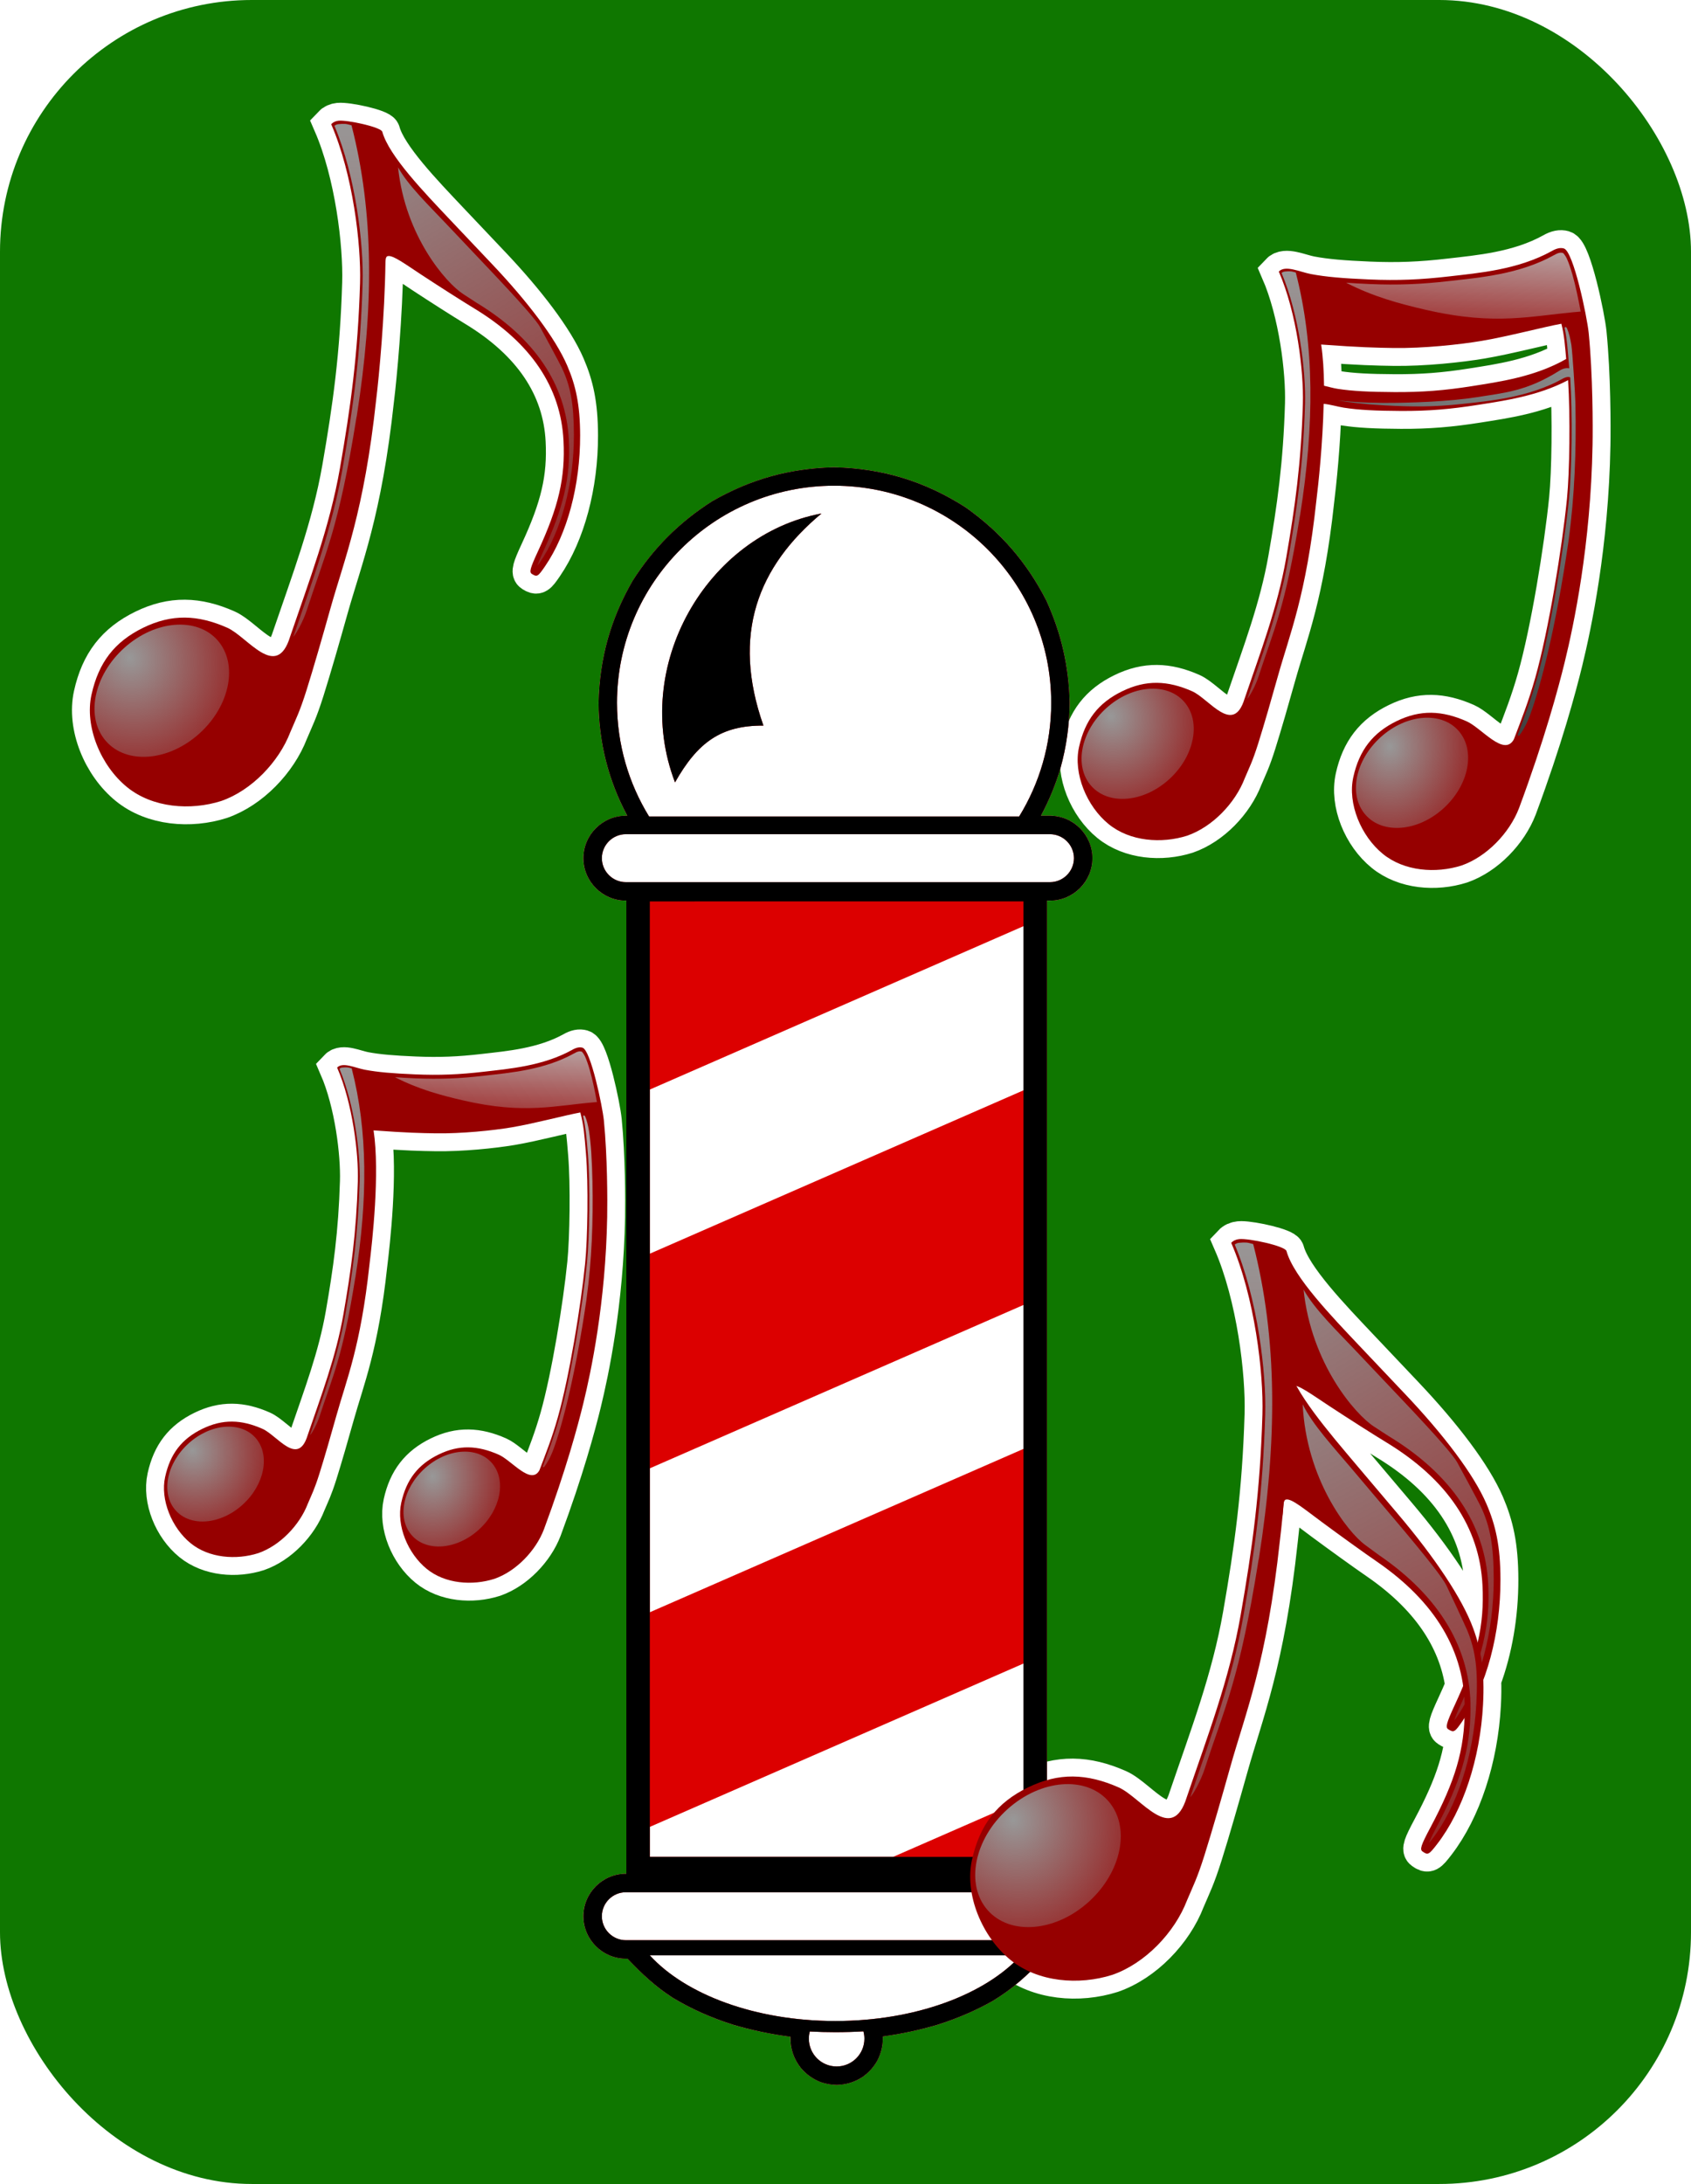
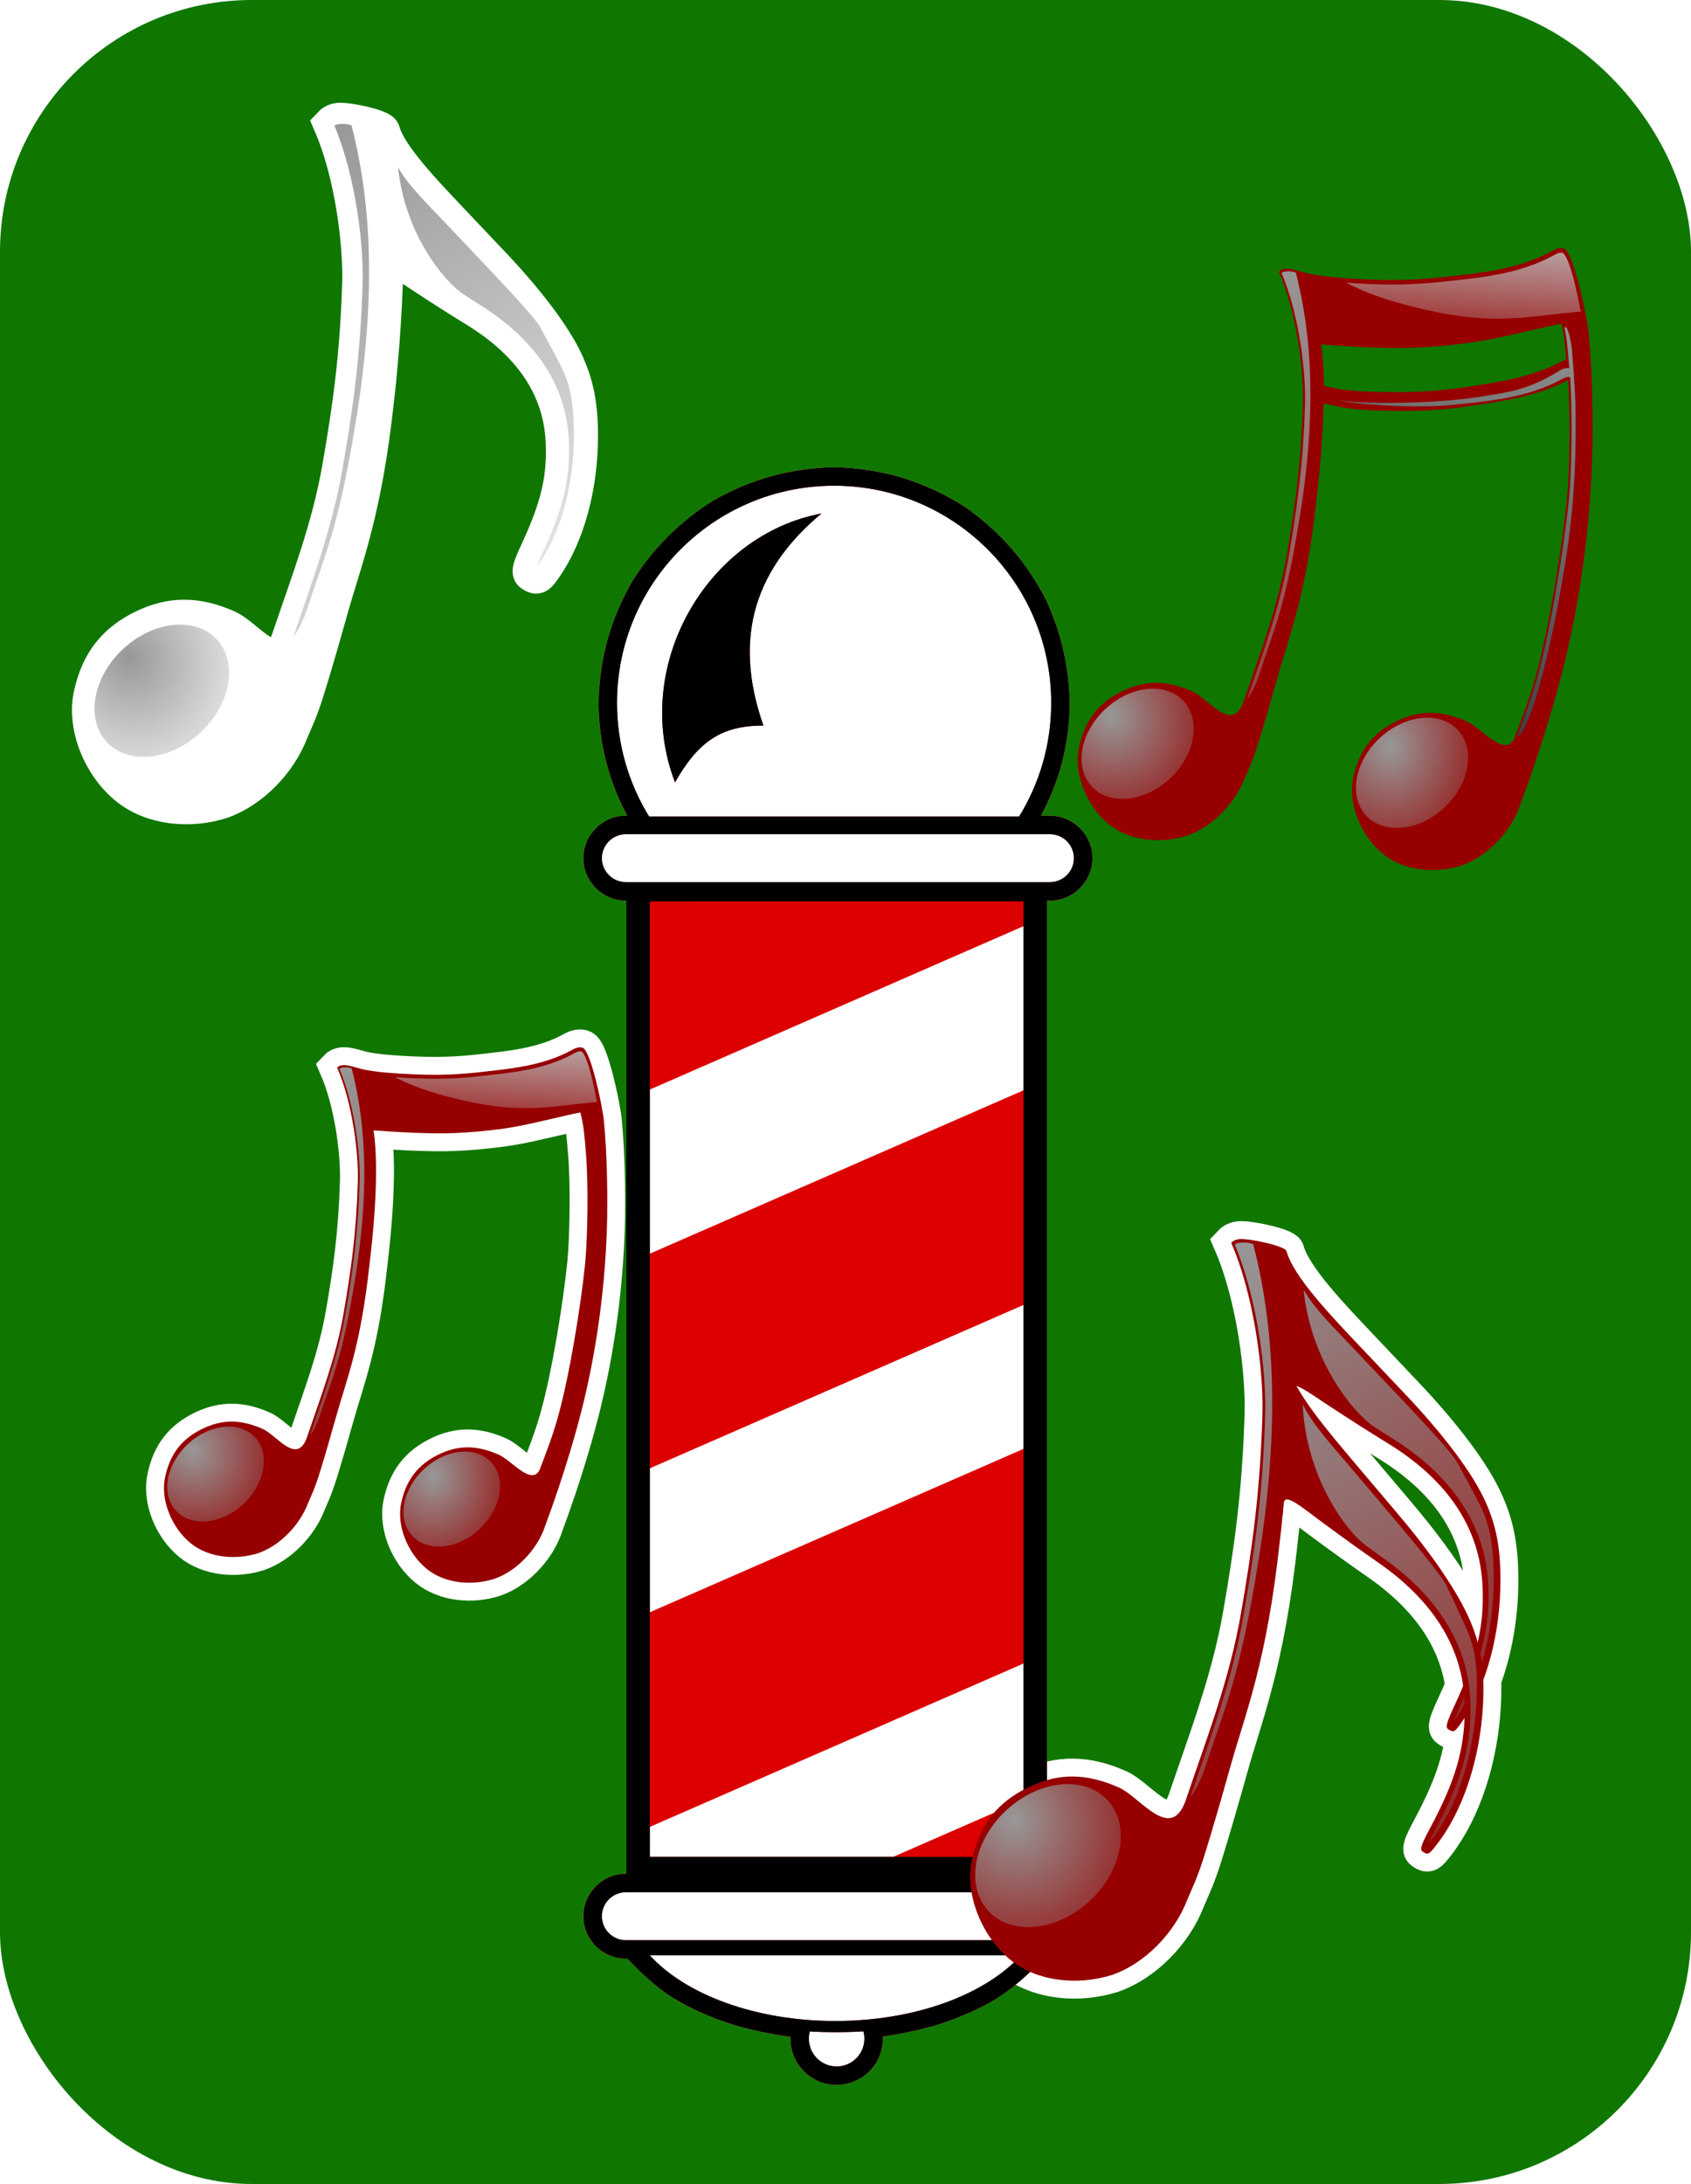
<svg xmlns="http://www.w3.org/2000/svg" xmlns:ns1="http://sodipodi.sourceforge.net/DTD/sodipodi-0.dtd" xmlns:ns2="http://www.inkscape.org/namespaces/inkscape" xmlns:xlink="http://www.w3.org/1999/xlink" width="745.714" height="962.857" id="svg20949" ns1:version="0.32" ns2:version="0.46" ns1:docname="barbershop-quartet.svg" ns2:output_extension="org.inkscape.output.svg.inkscape" version="1.0">
  <defs id="defs20951">
    <linearGradient ns2:collect="always" xlink:href="#linearGradient10794" id="linearGradient20815" gradientUnits="userSpaceOnUse" gradientTransform="matrix(5.586,0,0,5.586,2971.959,1743.3)" x1="46.517" y1="14.79" x2="46.517" y2="138.12" />
    <radialGradient ns2:collect="always" xlink:href="#linearGradient10765" id="radialGradient20818" gradientUnits="userSpaceOnUse" gradientTransform="matrix(12.722,10.135,-8.684,12.925,3718.572,805.509)" cx="16.074" cy="98.385" fx="16.074" fy="98.385" r="7.395" />
    <linearGradient ns2:collect="always" xlink:href="#linearGradient3016" id="linearGradient20846" gradientUnits="userSpaceOnUse" gradientTransform="matrix(5.577,0.313,-0.313,5.577,2915.859,1737.259)" x1="57.074" y1="27.31" x2="103.288" y2="104.587" />
    <linearGradient ns2:collect="always" xlink:href="#linearGradient3016" id="linearGradient20824" gradientUnits="userSpaceOnUse" gradientTransform="matrix(5.586,0,0,5.586,2905.095,1677.342)" x1="57.074" y1="27.31" x2="103.288" y2="104.587" />
    <linearGradient id="linearGradient3016" ns2:collect="always">
      <stop id="stop3018" offset="0" style="stop-color:#949494;stop-opacity:1;" />
      <stop id="stop3020" offset="1" style="stop-color:#949494;stop-opacity:0;" />
    </linearGradient>
    <linearGradient ns2:collect="always" xlink:href="#linearGradient3016" id="linearGradient20719" gradientUnits="userSpaceOnUse" x1="57.074" y1="27.31" x2="103.288" y2="104.587" gradientTransform="matrix(5.164,0,0,5.164,2299.924,907.782)" />
    <linearGradient ns2:collect="always" xlink:href="#linearGradient10794" id="linearGradient20722" gradientUnits="userSpaceOnUse" gradientTransform="matrix(5.164,0,0,5.164,2361.744,968.765)" x1="46.517" y1="14.79" x2="46.517" y2="138.12" />
    <radialGradient ns2:collect="always" xlink:href="#linearGradient10765" id="radialGradient20725" gradientUnits="userSpaceOnUse" gradientTransform="matrix(11.763,9.371,-8.029,11.95,3052.044,101.707)" cx="16.074" cy="98.385" fx="16.074" fy="98.385" r="7.395" />
    <filter ns2:collect="always" id="filter20766" x="-0.213" width="1.427" y="-0.156" height="1.311">
      <feGaussianBlur ns2:collect="always" stdDeviation="32.691" id="feGaussianBlur20768" />
    </filter>
    <linearGradient id="linearGradient2861" ns2:collect="always">
      <stop id="stop2863" offset="0" style="stop-color:#000000;stop-opacity:1;" />
      <stop id="stop2865" offset="1" style="stop-color:#959595;stop-opacity:1" />
    </linearGradient>
    <linearGradient ns2:collect="always" xlink:href="#linearGradient2861" id="linearGradient20784" gradientUnits="userSpaceOnUse" gradientTransform="matrix(4.305,0,0,4.305,3063.463,1085.415)" x1="36.447" y1="120.766" x2="93.931" y2="23.649" />
    <linearGradient ns2:collect="always" xlink:href="#linearGradient10794" id="linearGradient20787" gradientUnits="userSpaceOnUse" gradientTransform="matrix(4.305,0,0,4.305,3062.374,1086.141)" x1="46.517" y1="14.79" x2="46.517" y2="138.12" />
    <linearGradient ns2:collect="always" xlink:href="#linearGradient10023" id="linearGradient20790" gradientUnits="userSpaceOnUse" gradientTransform="matrix(4.305,0,0,4.305,3064.427,1086.141)" x1="78.296" y1="9.14" x2="76.947" y2="32.226" />
    <radialGradient ns2:collect="always" xlink:href="#linearGradient10782" id="radialGradient20793" gradientUnits="userSpaceOnUse" gradientTransform="matrix(2.184,12.88,-10.775,2.708,4348.996,1007.671)" cx="16.886" cy="97.81" fx="16.886" fy="97.81" r="7.395" />
    <radialGradient ns2:collect="always" xlink:href="#linearGradient10765" id="radialGradient20796" gradientUnits="userSpaceOnUse" gradientTransform="matrix(9.804,7.811,-6.692,9.96,3637.743,363.442)" cx="16.074" cy="98.385" fx="16.074" fy="98.385" r="7.395" />
    <filter ns2:collect="always" id="filter20801" x="-0.197" width="1.395" y="-0.165" height="1.331">
      <feGaussianBlur ns2:collect="always" stdDeviation="31.669" id="feGaussianBlur20803" />
    </filter>
    <filter ns2:collect="always" id="filter20854" x="-0.214" width="1.427" y="-0.156" height="1.311">
      <feGaussianBlur ns2:collect="always" stdDeviation="35.206" id="feGaussianBlur20856" />
    </filter>
    <linearGradient ns2:collect="always" xlink:href="#linearGradient10023" id="linearGradient20859" gradientUnits="userSpaceOnUse" gradientTransform="matrix(3.705,0,0,3.705,2431.88,1651.736)" x1="91.111" y1="12.215" x2="89.799" y2="129.94" />
    <linearGradient id="linearGradient10794" ns2:collect="always">
      <stop id="stop10796" offset="0" style="stop-color:#989898;stop-opacity:1;" />
      <stop id="stop10798" offset="1" style="stop-color:#989898;stop-opacity:0;" />
    </linearGradient>
    <linearGradient ns2:collect="always" xlink:href="#linearGradient10794" id="linearGradient20862" gradientUnits="userSpaceOnUse" gradientTransform="matrix(3.705,0,0,3.705,2430.943,1652.361)" x1="46.517" y1="14.79" x2="46.517" y2="138.12" />
    <linearGradient id="linearGradient10023" ns2:collect="always">
      <stop id="stop10025" offset="0" style="stop-color:#bdbdbd;stop-opacity:1;" />
      <stop id="stop10027" offset="1" style="stop-color:#bdbdbd;stop-opacity:0;" />
    </linearGradient>
    <linearGradient ns2:collect="always" xlink:href="#linearGradient10023" id="linearGradient20865" gradientUnits="userSpaceOnUse" gradientTransform="matrix(3.705,0,0,3.705,2432.711,1652.361)" x1="78.296" y1="9.14" x2="76.947" y2="32.226" />
    <linearGradient id="linearGradient10782" ns2:collect="always">
      <stop id="stop10784" offset="0" style="stop-color:#989898;stop-opacity:1;" />
      <stop id="stop10786" offset="1" style="stop-color:#989898;stop-opacity:0;" />
    </linearGradient>
    <radialGradient ns2:collect="always" xlink:href="#linearGradient10782" id="radialGradient20868" gradientUnits="userSpaceOnUse" gradientTransform="matrix(1.88,11.087,-9.275,2.331,3538.469,1584.814)" cx="16.886" cy="97.81" fx="16.886" fy="97.81" r="7.395" />
    <linearGradient id="linearGradient10765" ns2:collect="always">
      <stop id="stop10767" offset="0" style="stop-color:#989898;stop-opacity:1;" />
      <stop id="stop10769" offset="1" style="stop-color:#989898;stop-opacity:0;" />
    </linearGradient>
    <radialGradient ns2:collect="always" xlink:href="#linearGradient10765" id="radialGradient20871" gradientUnits="userSpaceOnUse" gradientTransform="matrix(8.44,6.723,-5.761,8.574,2926.221,1030.262)" cx="16.074" cy="98.385" fx="16.074" fy="98.385" r="7.395" />
    <filter ns2:collect="always" id="filter20876" x="-0.197" width="1.395" y="-0.166" height="1.331">
      <feGaussianBlur ns2:collect="always" stdDeviation="27.522" id="feGaussianBlur20878" />
    </filter>
    <ns2:perspective ns1:type="inkscape:persp3d" ns2:vp_x="0 : 526.18109 : 1" ns2:vp_y="0 : 1000 : 0" ns2:vp_z="744.09448 : 526.18109 : 1" ns2:persp3d-origin="372.04724 : 350.78739 : 1" id="perspective20957" />
  </defs>
  <ns1:namedview id="base" pagecolor="#ffffff" bordercolor="#666666" borderopacity="1.0" gridtolerance="10000" guidetolerance="10" objecttolerance="10" ns2:pageopacity="0.0" ns2:pageshadow="2" ns2:zoom="0.35" ns2:cx="349.28571" ns2:cy="482.85714" ns2:document-units="px" ns2:current-layer="layer1" showgrid="false" ns2:window-width="970" ns2:window-height="677" ns2:window-x="64" ns2:window-y="40" />
  <g ns2:label="Layer 1" ns2:groupmode="layer" id="layer1" transform="translate(2.857,-38.076)">
    <rect style="opacity:1;fill:#0f7700;fill-opacity:1;fill-rule:nonzero;stroke:none;stroke-width:25;stroke-linecap:butt;stroke-linejoin:miter;stroke-miterlimit:4;stroke-dasharray:none;stroke-dashoffset:0;stroke-opacity:1" id="rect21037" width="745.714" height="962.857" x="-2.857" y="38.076" rx="111" ry="111" />
    <g id="g20913" transform="matrix(0.631,0,0,0.631,-1492.383,-573.063)">
      <g id="g20880">
        <path style="fill:#ffffff;fill-opacity:1;stroke:#ffffff;stroke-width:25;stroke-miterlimit:4;stroke-dasharray:none;stroke-opacity:1;filter:url(#filter20876)" ns1:nodetypes="ccssscsscssssccssccsscssscssssccsssc" id="path20874" d="M 2767.673,1700.532 C 2765.747,1699.969 2763.4,1700.346 2760.493,1702.037 C 2740.055,1713.379 2716.231,1715.292 2698.775,1717.322 C 2681.502,1719.331 2667.632,1719.901 2650.604,1719.175 C 2634.939,1718.507 2624.726,1717.674 2615.519,1715.933 C 2608.883,1714.678 2600.053,1710.322 2596.181,1714.427 C 2607.066,1739.479 2611.224,1774.542 2610.655,1793.978 C 2609.591,1830.051 2605.905,1856.354 2600.581,1886.845 C 2595.387,1916.594 2585.054,1943.519 2575.57,1971.375 C 2568.74,1993.584 2554.34,1971.405 2544.074,1966.859 C 2529.277,1960.307 2516.253,1959.857 2501.925,1966.859 C 2487.596,1973.861 2479.578,1984.188 2475.987,2000.439 C 2472.476,2016.325 2480.596,2036.005 2493.819,2046.757 C 2506.662,2057.2 2525.658,2058.602 2541.063,2053.705 C 2556.267,2048.439 2569.977,2034.093 2575.686,2019.198 C 2578.608,2012.271 2580.33,2009.205 2583.791,1998.239 C 2587.252,1987.273 2591.87,1971.202 2595.718,1957.479 C 2602.799,1932.225 2612.625,1909.212 2618.761,1852.338 C 2620.644,1837.023 2626.218,1788.216 2621.656,1758.313 C 2645.334,1760.046 2654.729,1760.206 2665.135,1760.374 C 2683.006,1760.657 2705.114,1758.398 2718.217,1756.181 C 2734.408,1753.442 2755.889,1747.64 2766.167,1745.796 C 2768.648,1755.574 2768.946,1760.821 2770.104,1774.64 C 2771.873,1795.742 2771.252,1833.951 2769.525,1851.18 C 2766.562,1880.75 2758.459,1930.46 2750.419,1958.869 C 2746.365,1973.195 2742.05,1984.028 2737.566,1995.807 C 2731.637,2006.509 2718.109,1988.869 2709.196,1984.923 C 2694.4,1978.371 2681.376,1977.805 2667.047,1984.807 C 2652.719,1991.809 2644.585,2002.252 2640.994,2018.503 C 2637.483,2034.389 2645.603,2053.953 2658.826,2064.705 C 2671.669,2075.148 2690.665,2076.551 2706.07,2071.653 C 2721.274,2066.387 2734.984,2052.041 2740.693,2037.146 C 2756.156,1995.504 2764.378,1964.886 2768.251,1949.027 C 2773.632,1926.997 2783.838,1878.946 2784.926,1818.758 C 2785.129,1807.496 2785.117,1776.653 2782.61,1751.366 C 2781.658,1741.764 2773.449,1702.222 2767.673,1700.532 z" />
        <path style="fill:#960000;fill-opacity:1" ns1:nodetypes="ccssscsscssssccssccsscssscssssccsssc" id="path11273" d="M 2767.673,1700.532 C 2765.747,1699.969 2763.4,1700.346 2760.493,1702.037 C 2740.055,1713.379 2716.231,1715.292 2698.775,1717.322 C 2681.502,1719.331 2667.632,1719.901 2650.604,1719.175 C 2634.939,1718.507 2624.726,1717.674 2615.519,1715.933 C 2608.883,1714.678 2600.053,1710.322 2596.181,1714.427 C 2607.066,1739.479 2611.224,1774.542 2610.655,1793.978 C 2609.591,1830.051 2605.905,1856.354 2600.581,1886.845 C 2595.387,1916.594 2585.054,1943.519 2575.57,1971.375 C 2568.74,1993.584 2554.34,1971.405 2544.074,1966.859 C 2529.277,1960.307 2516.253,1959.857 2501.925,1966.859 C 2487.596,1973.861 2479.578,1984.188 2475.987,2000.439 C 2472.476,2016.325 2480.596,2036.005 2493.819,2046.757 C 2506.662,2057.2 2525.658,2058.602 2541.063,2053.705 C 2556.267,2048.439 2569.977,2034.093 2575.686,2019.198 C 2578.608,2012.271 2580.33,2009.205 2583.791,1998.239 C 2587.252,1987.273 2591.87,1971.202 2595.718,1957.479 C 2602.799,1932.225 2612.625,1909.212 2618.761,1852.338 C 2620.644,1837.023 2626.218,1788.216 2621.656,1758.313 C 2645.334,1760.046 2654.729,1760.206 2665.135,1760.374 C 2683.006,1760.657 2705.114,1758.398 2718.217,1756.181 C 2734.408,1753.442 2755.889,1747.64 2766.167,1745.796 C 2768.648,1755.574 2768.946,1760.821 2770.104,1774.64 C 2771.873,1795.742 2771.252,1833.951 2769.525,1851.18 C 2766.562,1880.75 2758.459,1930.46 2750.419,1958.869 C 2746.365,1973.195 2742.05,1984.028 2737.566,1995.807 C 2731.637,2006.509 2718.109,1988.869 2709.196,1984.923 C 2694.4,1978.371 2681.376,1977.805 2667.047,1984.807 C 2652.719,1991.809 2644.585,2002.252 2640.994,2018.503 C 2637.483,2034.389 2645.603,2053.953 2658.826,2064.705 C 2671.669,2075.148 2690.665,2076.551 2706.07,2071.653 C 2721.274,2066.387 2734.984,2052.041 2740.693,2037.146 C 2756.156,1995.504 2764.378,1964.886 2768.251,1949.027 C 2773.632,1926.997 2783.838,1878.946 2784.926,1818.758 C 2785.129,1807.496 2785.117,1776.653 2782.61,1751.366 C 2781.658,1741.764 2773.449,1702.222 2767.673,1700.532 z" />
        <path style="fill:url(#radialGradient20871);fill-opacity:1;stroke:none;stroke-width:2.5;stroke-linecap:round;stroke-linejoin:round;stroke-miterlimit:4;stroke-opacity:1" id="path11275" d="M 2530.041,2019.952 C 2514.574,2033.883 2493.595,2035.559 2483.214,2023.693 C 2472.833,2011.828 2476.961,1990.891 2492.428,1976.961 C 2507.895,1963.03 2528.874,1961.354 2539.255,1973.22 C 2549.601,1985.045 2545.55,2005.869 2530.192,2019.816" />
        <path style="fill:url(#radialGradient20868);fill-opacity:1;stroke:none;stroke-width:2.5;stroke-linecap:round;stroke-linejoin:round;stroke-miterlimit:4;stroke-opacity:1" id="path11277" d="M 2695.113,2037.41 C 2679.646,2051.34 2658.667,2053.016 2648.286,2041.151 C 2637.905,2029.285 2642.033,2008.349 2657.5,1994.418 C 2672.967,1980.488 2693.946,1978.812 2704.327,1990.677 C 2714.673,2002.502 2710.622,2023.327 2695.264,2037.273" />
        <path style="fill:url(#linearGradient20865);fill-opacity:1" ns1:nodetypes="ccsscscssssc" id="path11279" d="M 2764.924,1703.195 C 2764.024,1703.377 2762.98,1703.83 2761.682,1704.585 C 2740.721,1716.216 2716.542,1718.079 2699.153,1720.101 C 2681.796,1722.119 2667.76,1722.684 2650.635,1721.954 C 2645.144,1721.72 2640.989,1721.451 2636.624,1721.143 C 2652.974,1729.563 2668.708,1733.802 2684.47,1737.433 C 2727.318,1747.304 2748.111,1740.927 2777.778,1738.513 C 2776.425,1731.43 2774.779,1723.191 2772.798,1716.28 C 2771.7,1712.445 2770.543,1709.071 2769.44,1706.669 C 2768.889,1705.468 2768.266,1704.601 2767.819,1704.006 C 2767.372,1703.411 2767.091,1703.267 2767.24,1703.311 C 2766.623,1703.13 2765.825,1703.013 2764.924,1703.195 z" />
        <path style="fill:url(#linearGradient20862);fill-opacity:1" ns1:nodetypes="csccscscccscc" id="path11281" d="M 2603.245,1714.312 C 2602.152,1714.235 2601.145,1714.288 2599.771,1714.427 C 2598.848,1714.521 2598.366,1714.863 2597.802,1715.238 C 2608.445,1740.53 2612.497,1774.703 2611.929,1794.094 C 2610.862,1830.249 2607.184,1856.672 2601.855,1887.192 C 2596.637,1917.08 2586.654,1943.587 2577.191,1971.375 C 2578.546,1970.077 2582.076,1963.789 2583.896,1958.196 C 2593.318,1929.245 2599.943,1917.163 2608.803,1861.718 C 2608.801,1861.679 2608.801,1861.64 2608.803,1861.602 L 2609.034,1860.676 C 2609.04,1860.637 2609.028,1860.598 2609.034,1860.56 C 2617.573,1806.327 2617.688,1758.94 2606.371,1715.006 C 2605.19,1714.703 2604.115,1714.372 2603.245,1714.312 z" />
-         <path style="fill:url(#linearGradient20859);fill-opacity:1" ns1:nodetypes="csssssssssscssssssssssssssccsssssssssscc" id="path11283" d="M 2768.61,1747.846 C 2768.566,1747.878 2768.527,1747.917 2768.494,1747.962 C 2768.456,1747.957 2768.417,1747.957 2768.378,1747.962 C 2768.334,1747.994 2768.295,1748.033 2768.263,1748.077 C 2768.259,1748.116 2768.259,1748.155 2768.263,1748.193 C 2768.219,1748.226 2768.18,1748.265 2768.147,1748.309 C 2768.143,1748.348 2768.143,1748.386 2768.147,1748.425 C 2768.143,1748.463 2768.143,1748.502 2768.147,1748.541 C 2769.857,1756.235 2770.384,1762.022 2771.389,1774.015 C 2773.164,1795.196 2772.545,1833.476 2770.81,1850.787 C 2767.842,1880.402 2759.767,1930.101 2751.704,1958.591 C 2747.949,1971.861 2744.127,1982.095 2740.009,1992.867 C 2739.965,1992.899 2739.926,1992.938 2739.893,1992.982 C 2739.889,1993.021 2739.889,1993.06 2739.893,1993.098 C 2739.889,1993.137 2739.889,1993.175 2739.893,1993.214 C 2739.926,1993.258 2739.965,1993.297 2740.009,1993.33 C 2740.005,1993.368 2740.005,1993.407 2740.009,1993.446 C 2740.041,1993.49 2740.081,1993.529 2740.125,1993.561 C 2740.163,1993.565 2740.202,1993.565 2740.24,1993.561 C 2740.273,1993.605 2740.312,1993.645 2740.356,1993.677 C 2740.395,1993.681 2740.434,1993.681 2740.472,1993.677 C 2740.511,1993.681 2740.549,1993.681 2740.588,1993.677 C 2740.632,1993.645 2740.671,1993.605 2740.704,1993.561 C 2740.742,1993.565 2740.781,1993.565 2740.82,1993.561 C 2740.864,1993.529 2740.903,1993.49 2740.935,1993.446 C 2742.653,1991.112 2745.062,1987.481 2747.535,1980.708 C 2753.524,1964.311 2762.731,1929.542 2770.428,1876.67 L 2770.544,1875.628 C 2774.105,1849.507 2775.232,1822.139 2774.631,1793.932 C 2774.331,1779.83 2773.575,1767.359 2772.2,1758.73 C 2771.512,1754.415 2770.578,1751.026 2769.652,1748.888 C 2769.552,1748.656 2769.51,1748.534 2769.421,1748.425 C 2769.331,1748.315 2769.239,1748.281 2769.189,1748.193 C 2769.193,1748.155 2769.193,1748.116 2769.189,1748.077 C 2769.156,1748.033 2769.117,1747.994 2769.073,1747.962 C 2769.035,1747.957 2768.996,1747.957 2768.957,1747.962 C 2768.925,1747.917 2768.886,1747.878 2768.842,1747.846 C 2768.803,1747.842 2768.764,1747.842 2768.726,1747.846 C 2768.687,1747.842 2768.649,1747.842 2768.61,1747.846 L 2768.61,1747.846 z" />
      </g>
      <path id="path20827" d="M 3228.094,1834.219 C 3227.541,1834.215 3227.042,1834.239 3226.625,1834.281 C 3224.4,1834.506 3222.49,1835.328 3221.031,1836.875 C 3237.44,1874.64 3243.732,1927.514 3242.875,1956.812 C 3241.27,2011.191 3235.712,2050.849 3227.688,2096.812 C 3219.858,2141.658 3204.266,2182.227 3189.969,2224.219 C 3179.673,2257.698 3157.976,2224.259 3142.5,2217.406 C 3120.195,2207.53 3100.537,2206.851 3078.938,2217.406 C 3057.338,2227.962 3045.258,2243.532 3039.844,2268.031 C 3034.551,2291.979 3046.786,2321.667 3066.719,2337.875 C 3086.079,2353.617 3114.715,2355.727 3137.938,2348.344 C 3160.856,2340.407 3181.551,2318.766 3190.156,2296.312 C 3194.562,2285.87 3197.158,2281.25 3202.375,2264.719 C 3207.592,2248.188 3214.544,2223.968 3220.344,2203.281 C 3231.018,2165.211 3245.845,2130.517 3255.094,2044.781 C 3255.813,2038.927 3256.76,2029.658 3257.75,2018.594 C 3258.241,2016.35 3259.095,2016.286 3259.625,2016.219 C 3263.562,2015.719 3272.187,2022.912 3284.625,2032.125 C 3297.063,2041.338 3314.207,2053.685 3322.594,2059.438 C 3358.076,2083.776 3378.373,2113.004 3383.156,2146.469 C 3381.383,2150.73 3379.446,2155.145 3377.281,2159.812 C 3371.374,2172.551 3370.653,2175.443 3372.719,2176.75 C 3376.649,2179.237 3377.301,2178.857 3382.688,2171 C 3383.171,2170.295 3383.653,2169.569 3384.125,2168.844 C 3383.125,2194.25 3376.488,2214.996 3360.219,2245.469 C 3353.606,2257.856 3352.73,2260.704 3354.719,2262.125 C 3358.504,2264.829 3359.181,2264.48 3365,2256.938 C 3383.166,2233.39 3395.007,2197.305 3397.031,2159.594 C 3397.373,2153.23 3397.418,2147.552 3397.219,2142.312 C 3404.981,2121.489 3409.282,2096.974 3409.219,2072 C 3409.16,2048.485 3405.82,2034.123 3399.438,2019.281 C 3390.584,1998.694 3369.571,1970.991 3342.344,1942.312 C 3327.82,1927.014 3313.69,1912.072 3310.938,1909.156 C 3291.588,1888.654 3264.679,1860.847 3259.688,1842.625 C 3258.773,1839.285 3236.388,1834.276 3228.094,1834.219 z M 3266.625,1936.875 C 3271.302,1938.343 3279.228,1944.076 3289.812,1951.031 C 3302.748,1959.532 3320.554,1970.915 3329.25,1976.188 C 3371.95,2002.078 3394.63,2035.682 3396.656,2076.031 C 3397.366,2090.168 3396.4,2102.717 3393.312,2115.969 C 3392.423,2112.755 3391.38,2109.589 3390.219,2106.406 C 3382.535,2085.355 3363.137,2056.505 3337.562,2026.344 C 3323.92,2010.255 3310.647,1994.535 3308.062,1991.469 C 3294.193,1975.014 3276.145,1954.088 3266.625,1936.875 z" style="fill:#ffffff;fill-opacity:1;stroke:#ffffff;stroke-width:25;stroke-miterlimit:4;stroke-dasharray:none;stroke-opacity:1;filter:url(#filter20854)" />
      <g id="g20805">
-         <path style="fill:#ffffff;fill-opacity:1;stroke:#ffffff;stroke-width:25;stroke-miterlimit:4;stroke-dasharray:none;stroke-opacity:1;filter:url(#filter20801)" id="path20799" d="M 3453.529,1142.122 C 3451.293,1141.468 3448.566,1141.907 3445.189,1143.871 C 3421.446,1157.046 3393.77,1159.27 3373.49,1161.628 C 3353.424,1163.961 3337.312,1164.624 3317.53,1163.78 C 3299.331,1163.004 3287.466,1162.036 3276.771,1160.014 C 3269.062,1158.556 3258.804,1153.496 3254.306,1158.265 C 3266.952,1187.368 3271.782,1228.101 3271.121,1250.679 C 3269.884,1292.586 3265.602,1323.142 3259.418,1358.564 C 3253.384,1393.124 3241.38,1424.402 3230.362,1456.763 C 3222.427,1482.563 3205.699,1456.798 3193.773,1451.517 C 3176.584,1443.906 3161.453,1443.382 3144.808,1451.517 C 3128.162,1459.651 3118.848,1471.648 3114.675,1490.527 C 3110.597,1508.983 3120.03,1531.844 3135.391,1544.335 C 3150.311,1556.467 3172.379,1558.096 3190.275,1552.406 C 3207.937,1546.29 3223.865,1529.623 3230.496,1512.32 C 3233.892,1504.272 3235.892,1500.711 3239.913,1487.972 C 3243.933,1475.232 3249.298,1456.562 3253.768,1440.621 C 3261.994,1411.282 3273.41,1384.548 3280.538,1318.477 C 3281.967,1306.848 3285.041,1278.555 3285.649,1250.679 C 3290.139,1251.056 3295.306,1252.677 3299.774,1253.37 C 3310.234,1254.992 3321.895,1255.559 3339.591,1255.657 C 3358.827,1255.763 3374.412,1254.431 3393.803,1251.352 C 3411.66,1248.516 3435.342,1245.268 3456.489,1234.134 C 3458.084,1259.291 3457.559,1298.4 3455.682,1317.132 C 3452.239,1351.483 3442.826,1409.232 3433.486,1442.235 C 3428.776,1458.878 3423.763,1471.463 3418.554,1485.147 C 3411.667,1497.579 3395.951,1477.087 3385.597,1472.502 C 3368.408,1464.891 3353.278,1464.233 3336.632,1472.367 C 3319.986,1480.502 3310.538,1492.633 3306.365,1511.512 C 3302.287,1529.967 3311.72,1552.695 3327.081,1565.186 C 3342.001,1577.317 3364.069,1578.947 3381.965,1573.257 C 3399.627,1567.14 3415.555,1550.474 3422.186,1533.17 C 3440.15,1484.794 3449.702,1449.225 3454.202,1430.801 C 3460.452,1405.208 3472.309,1349.388 3473.573,1279.467 C 3473.809,1266.384 3473.795,1230.553 3470.882,1201.176 C 3469.777,1190.023 3460.24,1144.086 3453.529,1142.122 z M 3451.781,1194.719 C 3453.898,1203.068 3454.361,1210.632 3455.144,1219.336 C 3433.256,1231.88 3408.098,1235.329 3389.364,1238.304 C 3369.973,1241.383 3354.388,1242.58 3335.152,1242.474 C 3317.456,1242.376 3305.795,1241.809 3295.335,1240.187 C 3292.399,1239.732 3289.14,1238.779 3285.918,1238.035 C 3285.802,1227.712 3285.207,1217.813 3283.901,1209.248 C 3311.407,1211.26 3322.39,1211.474 3334.48,1211.669 C 3355.241,1211.998 3380.868,1209.267 3396.09,1206.692 C 3414.898,1203.51 3439.84,1196.861 3451.781,1194.719 z" />
        <path style="fill:#960000;fill-opacity:1" id="path1320" d="M 3453.529,1142.122 C 3451.293,1141.468 3448.566,1141.907 3445.189,1143.871 C 3421.446,1157.046 3393.77,1159.27 3373.49,1161.628 C 3353.424,1163.961 3337.312,1164.624 3317.53,1163.78 C 3299.331,1163.004 3287.466,1162.036 3276.771,1160.014 C 3269.062,1158.556 3258.804,1153.496 3254.306,1158.265 C 3266.952,1187.368 3271.782,1228.101 3271.121,1250.679 C 3269.884,1292.586 3265.602,1323.142 3259.418,1358.564 C 3253.384,1393.124 3241.38,1424.402 3230.362,1456.763 C 3222.427,1482.563 3205.699,1456.798 3193.773,1451.517 C 3176.584,1443.906 3161.453,1443.382 3144.808,1451.517 C 3128.162,1459.651 3118.848,1471.648 3114.675,1490.527 C 3110.597,1508.983 3120.03,1531.844 3135.391,1544.335 C 3150.311,1556.467 3172.379,1558.096 3190.275,1552.406 C 3207.937,1546.29 3223.865,1529.623 3230.496,1512.32 C 3233.892,1504.272 3235.892,1500.711 3239.913,1487.972 C 3243.933,1475.232 3249.298,1456.562 3253.768,1440.621 C 3261.994,1411.282 3273.41,1384.548 3280.538,1318.477 C 3281.967,1306.848 3285.041,1278.555 3285.649,1250.679 C 3290.139,1251.056 3295.306,1252.677 3299.774,1253.37 C 3310.234,1254.992 3321.895,1255.559 3339.591,1255.657 C 3358.827,1255.763 3374.412,1254.431 3393.803,1251.352 C 3411.66,1248.516 3435.342,1245.268 3456.489,1234.134 C 3458.084,1259.291 3457.559,1298.4 3455.682,1317.132 C 3452.239,1351.483 3442.826,1409.232 3433.486,1442.235 C 3428.776,1458.878 3423.763,1471.463 3418.554,1485.147 C 3411.667,1497.579 3395.951,1477.087 3385.597,1472.502 C 3368.408,1464.891 3353.278,1464.233 3336.632,1472.367 C 3319.986,1480.502 3310.538,1492.633 3306.365,1511.512 C 3302.287,1529.967 3311.72,1552.695 3327.081,1565.186 C 3342.001,1577.317 3364.069,1578.947 3381.965,1573.257 C 3399.627,1567.14 3415.555,1550.474 3422.186,1533.17 C 3440.15,1484.794 3449.702,1449.225 3454.202,1430.801 C 3460.452,1405.208 3472.309,1349.388 3473.573,1279.467 C 3473.809,1266.384 3473.795,1230.553 3470.882,1201.176 C 3469.777,1190.023 3460.24,1144.086 3453.529,1142.122 z M 3451.781,1194.719 C 3453.898,1203.068 3454.361,1210.632 3455.144,1219.336 C 3433.256,1231.88 3408.098,1235.329 3389.364,1238.304 C 3369.973,1241.383 3354.388,1242.58 3335.152,1242.474 C 3317.456,1242.376 3305.795,1241.809 3295.335,1240.187 C 3292.399,1239.732 3289.14,1238.779 3285.918,1238.035 C 3285.802,1227.712 3285.207,1217.813 3283.901,1209.248 C 3311.407,1211.26 3322.39,1211.474 3334.48,1211.669 C 3355.241,1211.998 3380.868,1209.267 3396.09,1206.692 C 3414.898,1203.51 3439.84,1196.861 3451.781,1194.719 z" />
        <path style="fill:url(#radialGradient20796);fill-opacity:1;stroke:none;stroke-width:2.5;stroke-linecap:round;stroke-linejoin:round;stroke-miterlimit:4;stroke-opacity:1" id="path11156" d="M 3177.497,1513.174 C 3159.529,1529.358 3135.158,1531.305 3123.098,1517.52 C 3111.038,1503.736 3115.833,1479.414 3133.802,1463.231 C 3151.77,1447.047 3176.141,1445.101 3188.201,1458.885 C 3200.22,1472.622 3195.514,1496.814 3177.673,1513.016" />
        <path style="fill:url(#radialGradient20793);fill-opacity:1;stroke:none;stroke-width:2.5;stroke-linecap:round;stroke-linejoin:round;stroke-miterlimit:4;stroke-opacity:1" id="path2281" d="M 3369.263,1533.455 C 3351.294,1549.638 3326.923,1551.585 3314.863,1537.801 C 3302.803,1524.016 3307.599,1499.695 3325.567,1483.512 C 3343.536,1467.328 3367.907,1465.381 3379.967,1479.166 C 3391.985,1492.902 3387.28,1517.095 3369.438,1533.296" />
        <path style="fill:url(#linearGradient20790);fill-opacity:1" ns1:nodetypes="ccsscscssssc" id="path5636" d="M 3450.363,1145.195 C 3449.317,1145.407 3448.105,1145.932 3446.597,1146.809 C 3422.246,1160.322 3394.157,1162.486 3373.956,1164.835 C 3353.793,1167.179 3337.486,1167.836 3317.593,1166.987 C 3311.214,1166.715 3306.386,1166.403 3301.316,1166.045 C 3320.309,1175.826 3338.588,1180.751 3356.898,1184.969 C 3406.675,1196.437 3430.831,1189.029 3465.295,1186.223 C 3463.723,1177.995 3461.811,1168.424 3459.51,1160.396 C 3458.234,1155.941 3456.89,1152.021 3455.609,1149.231 C 3454.969,1147.835 3454.245,1146.828 3453.726,1146.137 C 3453.207,1145.445 3452.88,1145.279 3453.054,1145.33 C 3452.337,1145.12 3451.409,1144.984 3450.363,1145.195 z" />
        <path style="fill:url(#linearGradient20787);fill-opacity:1" ns1:nodetypes="csccscscccscc" id="path11160" d="M 3262.538,1158.109 C 3261.269,1158.02 3260.099,1158.082 3258.503,1158.243 C 3257.43,1158.352 3256.87,1158.749 3256.216,1159.185 C 3268.579,1188.567 3273.287,1228.266 3272.627,1250.793 C 3271.388,1292.794 3267.114,1323.491 3260.924,1358.946 C 3254.862,1393.666 3243.265,1424.46 3232.271,1456.742 C 3233.845,1455.234 3237.947,1447.929 3240.061,1441.432 C 3251.007,1407.799 3258.703,1393.763 3268.995,1329.352 C 3268.994,1329.307 3268.994,1329.262 3268.995,1329.217 L 3269.264,1328.141 C 3269.271,1328.096 3269.257,1328.052 3269.264,1328.007 C 3279.184,1265.004 3279.317,1209.954 3266.17,1158.916 C 3264.798,1158.564 3263.55,1158.18 3262.538,1158.109 z" />
        <path style="fill:url(#linearGradient20784);fill-opacity:1" ns1:nodetypes="csssssssccsscssccsscssssssssssssssccssssssssssc" id="path7834" d="M 3454.606,1197.006 C 3454.554,1197.044 3454.509,1197.09 3454.471,1197.141 C 3454.426,1197.136 3454.381,1197.136 3454.336,1197.141 C 3454.285,1197.179 3454.24,1197.224 3454.202,1197.275 C 3454.197,1197.32 3454.197,1197.365 3454.202,1197.41 C 3454.151,1197.448 3454.105,1197.493 3454.067,1197.544 C 3454.063,1197.589 3454.063,1197.634 3454.067,1197.679 C 3454.063,1197.724 3454.063,1197.769 3454.067,1197.813 C 3455.792,1205.572 3456.38,1215.282 3457.296,1225.867 C 3455.229,1225.511 3452.967,1225.835 3450.032,1227.75 C 3427.488,1241.8 3412.419,1242.906 3392.823,1246.018 C 3373.432,1249.098 3346.048,1250.113 3326.812,1250.007 C 3312.714,1249.929 3304.047,1249.193 3295.2,1248.258 C 3304.243,1249.742 3313.356,1250.943 3328.023,1251.756 C 3347.229,1252.82 3362.304,1252.93 3381.824,1250.821 C 3401.551,1248.689 3429.102,1246.236 3452.319,1233.326 C 3454.626,1231.98 3456.981,1231.523 3457.968,1232.25 C 3459.651,1257.424 3459.071,1297.536 3457.161,1316.594 C 3453.713,1350.998 3444.332,1408.734 3434.966,1441.831 C 3430.603,1457.246 3426.163,1469.135 3421.379,1481.649 C 3421.328,1481.687 3421.283,1481.732 3421.245,1481.784 C 3421.24,1481.828 3421.24,1481.873 3421.245,1481.918 C 3421.24,1481.963 3421.24,1482.008 3421.245,1482.053 C 3421.283,1482.104 3421.328,1482.149 3421.379,1482.187 C 3421.375,1482.232 3421.374,1482.277 3421.379,1482.322 C 3421.417,1482.373 3421.463,1482.418 3421.514,1482.456 C 3421.559,1482.461 3421.604,1482.461 3421.648,1482.456 C 3421.686,1482.507 3421.731,1482.553 3421.783,1482.591 C 3421.827,1482.595 3421.873,1482.595 3421.917,1482.591 C 3421.962,1482.595 3422.007,1482.595 3422.052,1482.591 C 3422.103,1482.553 3422.148,1482.507 3422.186,1482.456 C 3422.231,1482.461 3422.276,1482.461 3422.321,1482.456 C 3422.372,1482.418 3422.418,1482.373 3422.455,1482.322 C 3424.451,1479.611 3427.249,1475.393 3430.123,1467.525 C 3437.08,1448.475 3447.816,1408.148 3456.758,1346.726 L 3456.892,1345.516 C 3461.03,1315.171 3462.298,1283.313 3461.601,1250.545 C 3461.44,1242.999 3459.453,1213.905 3458.776,1209.651 C 3457.977,1204.637 3456.891,1200.701 3455.816,1198.217 C 3455.7,1197.948 3455.651,1197.806 3455.547,1197.679 C 3455.443,1197.552 3455.336,1197.511 3455.278,1197.41 C 3455.283,1197.365 3455.283,1197.32 3455.278,1197.275 C 3455.24,1197.224 3455.195,1197.179 3455.144,1197.141 C 3455.099,1197.136 3455.054,1197.136 3455.009,1197.141 C 3454.971,1197.09 3454.926,1197.044 3454.875,1197.006 C 3454.83,1197.002 3454.785,1197.002 3454.74,1197.006 C 3454.695,1197.002 3454.65,1197.002 3454.606,1197.006 z" />
      </g>
      <g id="g20770">
        <path style="fill:#ffffff;fill-opacity:1;stroke:#ffffff;stroke-width:25;stroke-miterlimit:4;stroke-dasharray:none;stroke-opacity:1;filter:url(#filter20766)" ns1:nodetypes="cccscssssccsscsssssssssssssc" id="path20728" d="M 2597.203,1052.871 C 2595.146,1053.08 2593.388,1053.862 2592.039,1055.292 C 2607.21,1090.209 2613.005,1139.078 2612.212,1166.167 C 2610.728,1216.444 2605.591,1253.104 2598.171,1295.601 C 2590.932,1337.064 2576.53,1374.59 2563.311,1413.415 C 2553.791,1444.369 2533.722,1413.457 2519.413,1407.121 C 2498.791,1397.99 2480.638,1397.362 2460.668,1407.121 C 2440.697,1416.881 2429.522,1431.273 2424.516,1453.924 C 2419.623,1476.066 2430.941,1503.494 2449.37,1518.48 C 2467.271,1533.035 2493.747,1534.99 2515.217,1528.163 C 2536.408,1520.825 2555.517,1500.829 2563.473,1480.069 C 2567.546,1470.415 2569.946,1466.142 2574.77,1450.858 C 2579.594,1435.573 2586.03,1413.175 2591.393,1394.049 C 2601.262,1358.849 2614.958,1326.776 2623.51,1247.507 C 2625.472,1231.542 2629.45,1189.435 2629.965,1151.803 C 2630.022,1147.662 2631.128,1147.559 2631.74,1147.446 C 2635.349,1146.78 2643.666,1152.982 2655.626,1160.841 C 2667.586,1168.7 2684.06,1179.206 2692.1,1184.081 C 2731.579,1208.018 2752.523,1239.09 2754.396,1276.396 C 2755.705,1302.454 2750.952,1322.664 2736.482,1353.863 C 2731.02,1365.64 2730.376,1368.309 2732.286,1369.517 C 2735.92,1371.817 2736.505,1371.456 2741.485,1364.192 C 2757.033,1341.512 2766.104,1307.601 2766.017,1272.684 C 2765.962,1250.942 2762.88,1237.667 2756.979,1223.944 C 2748.793,1204.91 2729.378,1179.287 2704.204,1152.772 C 2690.776,1138.627 2677.699,1124.804 2675.154,1122.108 C 2657.264,1103.152 2632.378,1077.44 2627.762,1060.592 C 2626.86,1057.298 2603.375,1052.247 2597.203,1052.871 z" />
-         <path style="fill:#960000;fill-opacity:1" ns1:nodetypes="cccscssssccsscsssssssssssssc" id="path15195" d="M 2597.203,1052.871 C 2595.146,1053.08 2593.388,1053.862 2592.039,1055.292 C 2607.21,1090.209 2613.005,1139.078 2612.212,1166.167 C 2610.728,1216.444 2605.591,1253.104 2598.171,1295.601 C 2590.932,1337.064 2576.53,1374.59 2563.311,1413.415 C 2553.791,1444.369 2533.722,1413.457 2519.413,1407.121 C 2498.791,1397.99 2480.638,1397.362 2460.668,1407.121 C 2440.697,1416.881 2429.522,1431.273 2424.516,1453.924 C 2419.623,1476.066 2430.941,1503.494 2449.37,1518.48 C 2467.271,1533.035 2493.747,1534.99 2515.217,1528.163 C 2536.408,1520.825 2555.517,1500.829 2563.473,1480.069 C 2567.546,1470.415 2569.946,1466.142 2574.77,1450.858 C 2579.594,1435.573 2586.03,1413.175 2591.393,1394.049 C 2601.262,1358.849 2614.958,1326.776 2623.51,1247.507 C 2625.472,1231.542 2629.45,1189.435 2629.965,1151.803 C 2630.022,1147.662 2631.128,1147.559 2631.74,1147.446 C 2635.349,1146.78 2643.666,1152.982 2655.626,1160.841 C 2667.586,1168.7 2684.06,1179.206 2692.1,1184.081 C 2731.579,1208.018 2752.523,1239.09 2754.396,1276.396 C 2755.705,1302.454 2750.952,1322.664 2736.482,1353.863 C 2731.02,1365.64 2730.376,1368.309 2732.286,1369.517 C 2735.92,1371.817 2736.505,1371.456 2741.485,1364.192 C 2757.033,1341.512 2766.104,1307.601 2766.017,1272.684 C 2765.962,1250.942 2762.88,1237.667 2756.979,1223.944 C 2748.793,1204.91 2729.378,1179.287 2704.204,1152.772 C 2690.776,1138.627 2677.699,1124.804 2675.154,1122.108 C 2657.264,1103.152 2632.378,1077.44 2627.762,1060.592 C 2626.86,1057.298 2603.375,1052.247 2597.203,1052.871 z" />
        <path style="fill:url(#radialGradient20725);fill-opacity:1;stroke:none;stroke-width:2.5;stroke-linecap:round;stroke-linejoin:round;stroke-miterlimit:4;stroke-opacity:1" id="path15197" d="M 2499.864,1481.098 C 2478.306,1500.514 2449.067,1502.85 2434.598,1486.312 C 2420.129,1469.774 2425.882,1440.594 2447.44,1421.178 C 2468.998,1401.762 2498.237,1399.427 2512.706,1415.964 C 2527.125,1432.445 2521.48,1461.47 2500.074,1480.908" />
        <path style="fill:url(#linearGradient20722);fill-opacity:1" ns1:nodetypes="csccscscccscc" id="path15199" d="M 2601.892,1055.108 C 2600.369,1055.002 2598.966,1055.076 2597.05,1055.27 C 2595.764,1055.4 2595.092,1055.877 2594.307,1056.399 C 2609.139,1091.651 2614.787,1139.279 2613.996,1166.306 C 2612.509,1216.697 2607.382,1253.525 2599.955,1296.063 C 2592.683,1337.718 2578.769,1374.664 2565.579,1413.393 C 2567.468,1411.584 2572.388,1402.82 2574.925,1395.025 C 2588.057,1354.674 2597.29,1337.834 2609.639,1260.557 C 2609.637,1260.503 2609.637,1260.449 2609.639,1260.396 L 2609.961,1259.105 C 2609.97,1259.051 2609.953,1258.997 2609.961,1258.943 C 2621.863,1183.356 2622.022,1117.31 2606.249,1056.077 C 2604.603,1055.654 2603.105,1055.193 2601.892,1055.108 z" />
        <path style="fill:url(#linearGradient20719);fill-opacity:1" ns1:nodetypes="ccssscsssssssc" id="path15201" d="M 2638.789,1085.466 C 2643.715,1133.474 2672.383,1166.282 2684.192,1173.914 C 2687.655,1176.122 2691.918,1179.021 2693.875,1180.208 C 2734.125,1204.612 2756.166,1237.074 2758.108,1275.75 C 2759.446,1302.392 2754.315,1323.501 2739.71,1354.992 C 2737.59,1359.565 2736.865,1361.721 2736.159,1363.707 C 2736.84,1362.867 2736.815,1363.082 2737.935,1361.448 C 2752.846,1339.697 2761.745,1306.422 2761.659,1272.2 C 2761.605,1250.758 2759.314,1238.109 2753.105,1225.235 C 2752.403,1223.779 2748.88,1217.154 2745.52,1210.872 C 2742.161,1204.589 2738.804,1198.476 2738.096,1197.154 C 2735.919,1193.086 2726.122,1181.517 2700.977,1155.031 C 2687.545,1140.883 2674.482,1127.075 2671.926,1124.367 C 2660.615,1112.382 2645.894,1098.264 2638.789,1085.466 z" />
      </g>
      <g transform="matrix(1.43,0,0,1.43,-1276.931,-517.154)" id="g7534">
        <path style="fill:#ffffff;fill-opacity:1;fill-rule:evenodd" d="M 2951.375,1267.25 C 2929.574,1267.801 2910.594,1273.066 2891.688,1283.938 C 2875.584,1294.261 2863.261,1306.584 2852.938,1322.688 C 2842.084,1341.563 2836.801,1360.514 2836.25,1382.281 C 2836.425,1401.803 2841.068,1420.326 2850.312,1437.531 L 2849.562,1437.531 C 2838.166,1437.531 2828.844,1446.853 2828.844,1458.25 C 2828.844,1469.647 2838.166,1478.969 2849.562,1478.969 L 2849.844,1478.969 L 2849.844,1954.469 L 2849.562,1954.469 C 2838.166,1954.469 2828.844,1963.791 2828.844,1975.188 C 2828.844,1986.584 2838.166,1995.906 2849.562,1995.906 L 2850.406,1995.906 C 2857.452,2003.328 2863.938,2009.489 2872.531,2015.031 C 2881.827,2020.639 2891.455,2024.804 2901.781,2028.125 C 2910.896,2030.826 2920.019,2032.716 2929.438,2034 L 2930.062,2034.062 L 2930.031,2034.281 C 2929.94,2039.946 2931.694,2044.963 2935.188,2049.406 C 2937.902,2052.541 2940.983,2054.7 2944.844,2056.219 C 2947.422,2057.092 2949.872,2057.523 2952.594,2057.594 C 2957.258,2057.472 2961.288,2056.265 2965.219,2053.75 C 2968.274,2051.574 2970.566,2049.033 2972.438,2045.781 C 2974.322,2042.103 2975.229,2038.389 2975.156,2034.25 L 2975.125,2033.906 C 2984.329,2032.651 2993.251,2030.764 3002.156,2028.125 C 3011.49,2025.123 3020.273,2021.421 3028.812,2016.594 C 3038.533,2010.73 3045.75,2004.137 3053.562,1995.906 L 3056.844,1995.906 C 3068.24,1995.906 3077.562,1986.584 3077.562,1975.188 C 3077.562,1963.791 3068.24,1954.469 3056.844,1954.469 L 3055.375,1954.469 L 3055.375,1478.969 L 3056.844,1478.969 C 3063.967,1478.969 3070.298,1475.327 3074.031,1469.812 C 3076.271,1466.504 3077.562,1462.524 3077.562,1458.25 C 3077.562,1457.894 3077.549,1457.539 3077.531,1457.188 C 3077.297,1452.613 3075.563,1448.392 3072.812,1445.062 C 3069.216,1440.709 3063.888,1437.837 3057.906,1437.531 C 3057.554,1437.513 3057.2,1437.531 3056.844,1437.531 L 3052.406,1437.531 C 3056.401,1430.097 3059.598,1422.275 3062,1414.188 C 3064.917,1403.695 3066.371,1393.17 3066.469,1382.281 C 3066.019,1364.465 3062.471,1348.707 3055.125,1332.469 C 3045.502,1313.681 3032.917,1299.14 3015.719,1286.906 C 2995.701,1274.074 2975.143,1267.851 2951.375,1267.25 z" id="path7527" />
        <path style="fill:#dc0000;fill-opacity:1;fill-rule:evenodd" id="path7515" d="M 2849.577,1469.959 L 3056.853,1469.959 C 3063.3,1469.959 3068.574,1464.685 3068.574,1458.238 L 3068.574,1458.238 C 3068.574,1451.791 3063.299,1446.517 3056.853,1446.517 L 2849.577,1446.517 C 2843.131,1446.517 2837.856,1451.791 2837.856,1458.238 L 2837.856,1458.238 C 2837.856,1464.685 2843.131,1469.959 2849.577,1469.959 L 2849.577,1469.959 z M 2849.577,1986.913 L 3056.853,1986.913 C 3063.3,1986.913 3068.574,1981.638 3068.574,1975.192 L 3068.574,1975.192 C 3068.574,1968.745 3063.299,1963.471 3056.853,1963.471 L 2849.577,1963.471 C 2843.131,1963.471 2837.856,1968.745 2837.856,1975.192 L 2837.856,1975.192 C 2837.856,1981.638 2843.131,1986.913 2849.577,1986.913 L 2849.577,1986.913 z M 2951.364,1276.255 C 3009.954,1276.255 3057.468,1323.77 3057.468,1382.36 C 3057.468,1402.714 3051.729,1421.727 3041.788,1437.88 L 2860.939,1437.88 C 2850.998,1421.727 2845.259,1402.714 2845.259,1382.36 C 2845.259,1323.77 2892.773,1276.255 2951.363,1276.255 L 2951.364,1276.255 z M 3042.665,1994.315 C 3025.248,2013.415 2991.167,2026.393 2951.98,2026.393 C 2912.794,2026.393 2878.712,2013.415 2861.295,1994.315 L 3042.665,1994.315 z M 3055.364,1478.959 L 3055.364,1954.47 L 3056.852,1954.47 C 3068.248,1954.47 3077.572,1963.794 3077.572,1975.191 L 3077.572,1975.191 C 3077.572,1986.588 3068.248,1995.912 3056.852,1995.912 L 3053.558,1995.912 C 3045.745,2004.142 3038.532,2010.732 3028.811,2016.596 C 3020.272,2021.423 3011.503,2025.112 3002.17,2028.113 C 2993.264,2030.752 2984.343,2032.661 2975.139,2033.916 L 2975.157,2034.258 C 2975.229,2038.397 2974.324,2042.117 2972.44,2045.795 C 2970.569,2049.046 2968.278,2051.567 2965.223,2053.743 C 2961.292,2056.258 2957.262,2057.483 2952.597,2057.604 C 2949.876,2057.533 2947.415,2057.105 2944.837,2056.231 C 2940.976,2054.712 2937.896,2052.526 2935.181,2049.391 C 2931.688,2044.948 2929.945,2039.943 2930.037,2034.278 L 2930.047,2034.07 L 2929.432,2033.999 C 2920.014,2032.715 2910.905,2030.814 2901.79,2028.113 C 2891.464,2024.793 2881.833,2020.628 2872.537,2015.021 C 2863.944,2009.478 2857.448,2003.334 2850.403,1995.912 L 2849.577,1995.912 C 2838.18,1995.912 2828.856,1986.588 2828.856,1975.191 L 2828.856,1975.191 C 2828.856,1963.795 2838.18,1954.47 2849.577,1954.47 L 2849.83,1954.47 L 2849.83,1478.959 L 2849.577,1478.959 C 2838.18,1478.959 2828.856,1469.635 2828.856,1458.238 L 2828.856,1458.238 C 2828.856,1446.841 2838.18,1437.517 2849.577,1437.517 L 2850.324,1437.517 C 2841.079,1420.312 2836.432,1401.809 2836.257,1382.287 C 2836.808,1360.52 2842.075,1341.548 2852.929,1322.672 C 2863.252,1306.569 2875.571,1294.25 2891.675,1283.926 C 2910.581,1273.055 2929.562,1267.804 2951.363,1267.253 C 2975.132,1267.853 2995.705,1274.088 3015.723,1286.92 C 3032.921,1299.155 3045.49,1313.669 3055.112,1332.457 C 3062.458,1348.695 3066.019,1364.471 3066.469,1382.287 C 3066.372,1393.176 3064.923,1403.69 3062.006,1414.183 C 3059.604,1422.271 3056.397,1430.083 3052.403,1437.517 L 3056.852,1437.517 C 3068.248,1437.517 3077.572,1446.841 3077.572,1458.238 L 3077.572,1458.238 C 3077.572,1469.635 3068.248,1478.959 3056.852,1478.959 L 3055.364,1478.959 L 3055.364,1478.959 z M 2980.202,1946.197 L 3043.897,1918.356 L 3043.897,1851.732 L 2861.298,1931.547 L 2861.298,1946.197 L 2980.202,1946.197 L 2980.202,1946.197 z M 2861.298,1826.676 L 3043.897,1746.86 L 3043.897,1676.535 L 2861.298,1756.35 L 2861.298,1826.676 z M 2861.298,1651.479 L 3043.897,1571.664 L 3043.897,1491.468 L 2861.298,1571.284 L 2861.298,1651.479 z M 2965.689,2031.445 C 2966.001,2032.587 2966.169,2033.789 2966.169,2035.029 C 2966.169,2042.523 2960.092,2048.601 2952.598,2048.601 C 2945.104,2048.601 2939.026,2042.523 2939.026,2035.029 C 2939.026,2033.814 2939.188,2032.635 2939.487,2031.514 C 2943.603,2031.734 2947.769,2031.848 2951.981,2031.848 C 2956.608,2031.848 2961.18,2031.709 2965.689,2031.445 L 2965.689,2031.445 z M 2945.195,1289.827 C 2889.2,1300.304 2851.848,1364.441 2873.61,1421.199 C 2884.644,1401.727 2895.983,1393.331 2916.818,1393.465 C 2901.076,1348.757 2914.187,1315.683 2945.195,1289.827 L 2945.195,1289.827 z" class="fil0" />
        <path style="fill:#000000;fill-opacity:1;fill-rule:evenodd" id="path7532" d="M 3043.897,1946.185 L 3043.898,1946.197 L 2861.298,1946.197 L 2861.298,1479.36 L 3043.897,1479.346 L 3043.897,1946.185 z M 2849.577,1469.959 L 3056.853,1469.959 C 3063.3,1469.959 3068.574,1464.685 3068.574,1458.238 L 3068.574,1458.238 C 3068.574,1451.791 3063.299,1446.517 3056.853,1446.517 L 2849.577,1446.517 C 2843.131,1446.517 2837.856,1451.791 2837.856,1458.238 L 2837.856,1458.238 C 2837.856,1464.685 2843.131,1469.959 2849.577,1469.959 L 2849.577,1469.959 z M 2849.577,1986.913 L 3056.853,1986.913 C 3063.3,1986.913 3068.574,1981.638 3068.574,1975.192 L 3068.574,1975.192 C 3068.574,1968.745 3063.299,1963.471 3056.853,1963.471 L 2849.577,1963.471 C 2843.131,1963.471 2837.856,1968.745 2837.856,1975.192 L 2837.856,1975.192 C 2837.856,1981.638 2843.131,1986.913 2849.577,1986.913 L 2849.577,1986.913 z M 2951.364,1276.255 C 3009.954,1276.255 3057.468,1323.77 3057.468,1382.36 C 3057.468,1402.714 3051.729,1421.727 3041.788,1437.88 L 2860.939,1437.88 C 2850.998,1421.727 2845.259,1402.714 2845.259,1382.36 C 2845.259,1323.77 2892.773,1276.255 2951.363,1276.255 L 2951.364,1276.255 z M 3042.665,1994.315 C 3025.248,2013.415 2991.167,2026.393 2951.98,2026.393 C 2912.794,2026.393 2878.712,2013.415 2861.295,1994.315 L 3042.665,1994.315 z M 3055.364,1478.959 L 3055.364,1954.47 L 3056.852,1954.47 C 3068.248,1954.47 3077.572,1963.794 3077.572,1975.191 L 3077.572,1975.191 C 3077.572,1986.588 3068.248,1995.912 3056.852,1995.912 L 3053.558,1995.912 C 3045.745,2004.142 3038.532,2010.732 3028.811,2016.596 C 3020.272,2021.423 3011.503,2025.112 3002.17,2028.113 C 2993.264,2030.752 2984.343,2032.661 2975.139,2033.916 L 2975.157,2034.258 C 2975.229,2038.397 2974.324,2042.117 2972.44,2045.795 C 2970.569,2049.046 2968.278,2051.567 2965.223,2053.743 C 2961.292,2056.258 2957.262,2057.483 2952.597,2057.604 C 2949.876,2057.533 2947.415,2057.105 2944.837,2056.231 C 2940.976,2054.712 2937.896,2052.526 2935.181,2049.391 C 2931.688,2044.948 2929.945,2039.943 2930.037,2034.278 L 2930.047,2034.07 L 2929.432,2033.999 C 2920.014,2032.715 2910.905,2030.814 2901.79,2028.113 C 2891.464,2024.793 2881.833,2020.628 2872.537,2015.021 C 2863.944,2009.478 2857.448,2003.334 2850.403,1995.912 L 2849.577,1995.912 C 2838.18,1995.912 2828.856,1986.588 2828.856,1975.191 L 2828.856,1975.191 C 2828.856,1963.795 2838.18,1954.47 2849.577,1954.47 L 2849.83,1954.47 L 2849.83,1478.959 L 2849.577,1478.959 C 2838.18,1478.959 2828.856,1469.635 2828.856,1458.238 L 2828.856,1458.238 C 2828.856,1446.841 2838.18,1437.517 2849.577,1437.517 L 2850.324,1437.517 C 2841.079,1420.312 2836.432,1401.809 2836.257,1382.287 C 2836.808,1360.52 2842.075,1341.548 2852.929,1322.672 C 2863.252,1306.569 2875.571,1294.25 2891.675,1283.926 C 2910.581,1273.055 2929.562,1267.804 2951.363,1267.253 C 2975.132,1267.853 2995.705,1274.088 3015.723,1286.92 C 3032.921,1299.155 3045.49,1313.669 3055.112,1332.457 C 3062.458,1348.695 3066.019,1364.471 3066.469,1382.287 C 3066.372,1393.176 3064.923,1403.69 3062.006,1414.183 C 3059.604,1422.271 3056.397,1430.083 3052.403,1437.517 L 3056.852,1437.517 C 3068.248,1437.517 3077.572,1446.841 3077.572,1458.238 L 3077.572,1458.238 C 3077.572,1469.635 3068.248,1478.959 3056.852,1478.959 L 3055.364,1478.959 L 3055.364,1478.959 z M 2965.689,2031.445 C 2966.001,2032.587 2966.169,2033.789 2966.169,2035.029 C 2966.169,2042.523 2960.092,2048.601 2952.598,2048.601 C 2945.104,2048.601 2939.026,2042.523 2939.026,2035.029 C 2939.026,2033.814 2939.188,2032.635 2939.487,2031.514 C 2943.603,2031.734 2947.769,2031.848 2951.981,2031.848 C 2956.608,2031.848 2961.18,2031.709 2965.689,2031.445 L 2965.689,2031.445 z M 2945.195,1289.827 C 2889.2,1300.304 2851.848,1364.441 2873.61,1421.199 C 2884.644,1401.727 2895.983,1393.331 2916.818,1393.465 C 2901.076,1348.757 2914.187,1315.683 2945.195,1289.827 L 2945.195,1289.827 z" class="fil0" ns1:nodetypes="cccccccccccccccccccccccccccsccscccscccccccccccccccccccccccccccccccccccccccccccccccccccssscsccccccc" />
      </g>
      <g id="g20889">
        <path style="fill:#960000;fill-opacity:1" ns1:nodetypes="cccscssssccsscsssssssssssssc" id="path1318" d="M 3226.626,1834.267 C 3224.401,1834.493 3222.5,1835.339 3221.041,1836.886 C 3237.45,1874.651 3243.717,1927.507 3242.86,1956.805 C 3241.255,2011.184 3235.698,2050.835 3227.674,2096.799 C 3219.844,2141.644 3204.267,2182.232 3189.97,2224.224 C 3179.673,2257.703 3157.966,2224.269 3142.491,2217.417 C 3120.186,2207.54 3100.552,2206.861 3078.952,2217.417 C 3057.352,2227.972 3045.266,2243.539 3039.852,2268.038 C 3034.559,2291.985 3046.801,2321.652 3066.733,2337.86 C 3086.094,2353.602 3114.73,2355.716 3137.952,2348.333 C 3160.871,2340.396 3181.539,2318.769 3190.144,2296.316 C 3194.55,2285.873 3197.146,2281.252 3202.363,2264.721 C 3207.58,2248.19 3214.542,2223.964 3220.342,2203.278 C 3231.017,2165.207 3245.829,2130.517 3255.079,2044.781 C 3257.201,2027.514 3261.504,1981.972 3262.061,1941.27 C 3262.122,1936.791 3263.318,1936.679 3263.981,1936.557 C 3267.884,1935.837 3276.88,1942.545 3289.815,1951.045 C 3302.751,1959.545 3320.569,1970.908 3329.265,1976.181 C 3371.965,2002.071 3394.617,2035.678 3396.643,2076.027 C 3398.059,2104.211 3392.917,2126.069 3377.268,2159.813 C 3371.36,2172.552 3370.664,2175.438 3372.729,2176.745 C 3376.66,2179.233 3377.293,2178.842 3382.679,2170.985 C 3399.495,2146.455 3409.306,2109.778 3409.211,2072.012 C 3409.152,2048.497 3405.819,2034.138 3399.436,2019.296 C 3390.583,1998.709 3369.584,1970.996 3342.356,1942.317 C 3327.833,1927.019 3313.689,1912.068 3310.936,1909.152 C 3291.587,1888.649 3264.67,1860.84 3259.678,1842.618 C 3258.702,1839.055 3233.301,1833.592 3226.626,1834.267 z" />
        <path style="fill:url(#linearGradient20824);fill-opacity:1" ns1:nodetypes="ccssscsssssssc" id="path3014" d="M 3271.605,1869.521 C 3276.933,1921.446 3307.939,1956.929 3320.712,1965.184 C 3324.457,1967.572 3329.067,1970.708 3331.185,1971.992 C 3374.718,1998.387 3398.557,2033.497 3400.658,2075.329 C 3402.105,2104.144 3396.555,2126.975 3380.759,2161.035 C 3378.465,2165.98 3377.682,2168.313 3376.919,2170.461 C 3377.655,2169.552 3377.627,2169.785 3378.839,2168.017 C 3394.966,2144.492 3404.591,2108.503 3404.498,2071.488 C 3404.44,2048.297 3401.963,2034.617 3395.247,2020.693 C 3394.487,2019.117 3390.676,2011.952 3387.043,2005.157 C 3383.409,1998.362 3379.778,1991.75 3379.013,1990.32 C 3376.659,1985.921 3366.062,1973.408 3338.865,1944.761 C 3324.338,1929.459 3310.21,1914.524 3307.445,1911.595 C 3295.211,1898.633 3279.29,1883.363 3271.605,1869.521 z" />
        <path d="M 3257.45,2020.805 C 3257.762,2016.336 3258.962,2016.292 3259.631,2016.207 C 3263.568,2015.708 3272.173,2022.909 3284.611,2032.122 C 3297.05,2041.335 3314.202,2053.68 3322.588,2059.433 C 3363.768,2087.679 3384.498,2122.503 3384.257,2162.903 C 3384.088,2191.122 3377.728,2212.657 3360.209,2245.47 C 3353.596,2257.856 3352.739,2260.699 3354.727,2262.12 C 3358.512,2264.824 3359.166,2264.47 3364.985,2256.927 C 3383.151,2233.38 3395.006,2197.311 3397.03,2159.599 C 3398.291,2136.118 3395.769,2121.595 3390.229,2106.418 C 3382.545,2085.367 3363.134,2056.519 3337.56,2026.357 C 3323.917,2010.268 3310.635,1994.546 3308.051,1991.48 C 3289.882,1969.925 3264.569,1940.648 3260.607,1922.175 C 3259.833,1918.563 3254.609,2061.412 3257.45,2020.805 z" id="path1357" ns1:nodetypes="csssssssssssss" style="fill:#960000;fill-opacity:1" />
        <path d="M 3271.005,1949.704 C 3273.411,2001.847 3302.376,2039.015 3314.666,2047.973 C 3318.271,2050.568 3322.698,2053.957 3324.74,2055.358 C 3366.724,2084.155 3388.555,2120.547 3388.304,2162.431 C 3388.132,2191.282 3381.309,2213.765 3363.626,2246.886 C 3361.059,2251.694 3360.146,2253.979 3359.263,2256.081 C 3360.049,2255.215 3360.008,2255.445 3361.317,2253.749 C 3378.74,2231.166 3390.37,2195.774 3392.354,2158.812 C 3393.597,2135.654 3391.892,2121.856 3385.968,2107.577 C 3385.298,2105.962 3381.895,2098.594 3378.649,2091.606 C 3375.402,2084.618 3372.148,2077.812 3371.465,2076.341 C 3369.361,2071.817 3359.483,2058.729 3333.937,2028.601 C 3320.291,2012.508 3307.023,1996.804 3304.428,1993.725 C 3292.941,1980.095 3277.901,1963.956 3271.005,1949.704 z" id="path1363" ns1:nodetypes="ccssscsssssssc" style="fill:url(#linearGradient20846);fill-opacity:1" />
        <path style="fill:url(#radialGradient20818);fill-opacity:1;stroke:none;stroke-width:2.5;stroke-linecap:round;stroke-linejoin:round;stroke-miterlimit:4;stroke-opacity:1" id="path2279" d="M 3121.346,2297.428 C 3098.03,2318.428 3066.406,2320.955 3050.756,2303.068 C 3035.107,2285.181 3041.329,2253.62 3064.646,2232.62 C 3087.962,2211.621 3119.586,2209.094 3135.236,2226.981 C 3150.831,2244.807 3144.726,2276.199 3121.574,2297.223" />
        <path style="fill:url(#linearGradient20815);fill-opacity:1" ns1:nodetypes="csccscscccscc" id="path7829" d="M 3231.698,1836.687 C 3230.05,1836.572 3228.533,1836.652 3226.461,1836.861 C 3225.069,1837.002 3224.343,1837.518 3223.493,1838.083 C 3239.536,1876.21 3245.644,1927.724 3244.789,1956.956 C 3243.18,2011.458 3237.635,2051.291 3229.603,2097.298 C 3221.737,2142.352 3206.688,2182.311 3192.423,2224.2 C 3194.465,2222.243 3199.787,2212.764 3202.531,2204.334 C 3216.734,2160.69 3226.721,2142.477 3240.076,2058.896 C 3240.074,2058.838 3240.074,2058.78 3240.076,2058.721 L 3240.425,2057.325 C 3240.434,2057.267 3240.416,2057.209 3240.425,2057.15 C 3253.298,1975.397 3253.47,1903.963 3236.41,1837.734 C 3234.63,1837.277 3233.01,1836.779 3231.698,1836.687 z" />
      </g>
    </g>
  </g>
</svg>